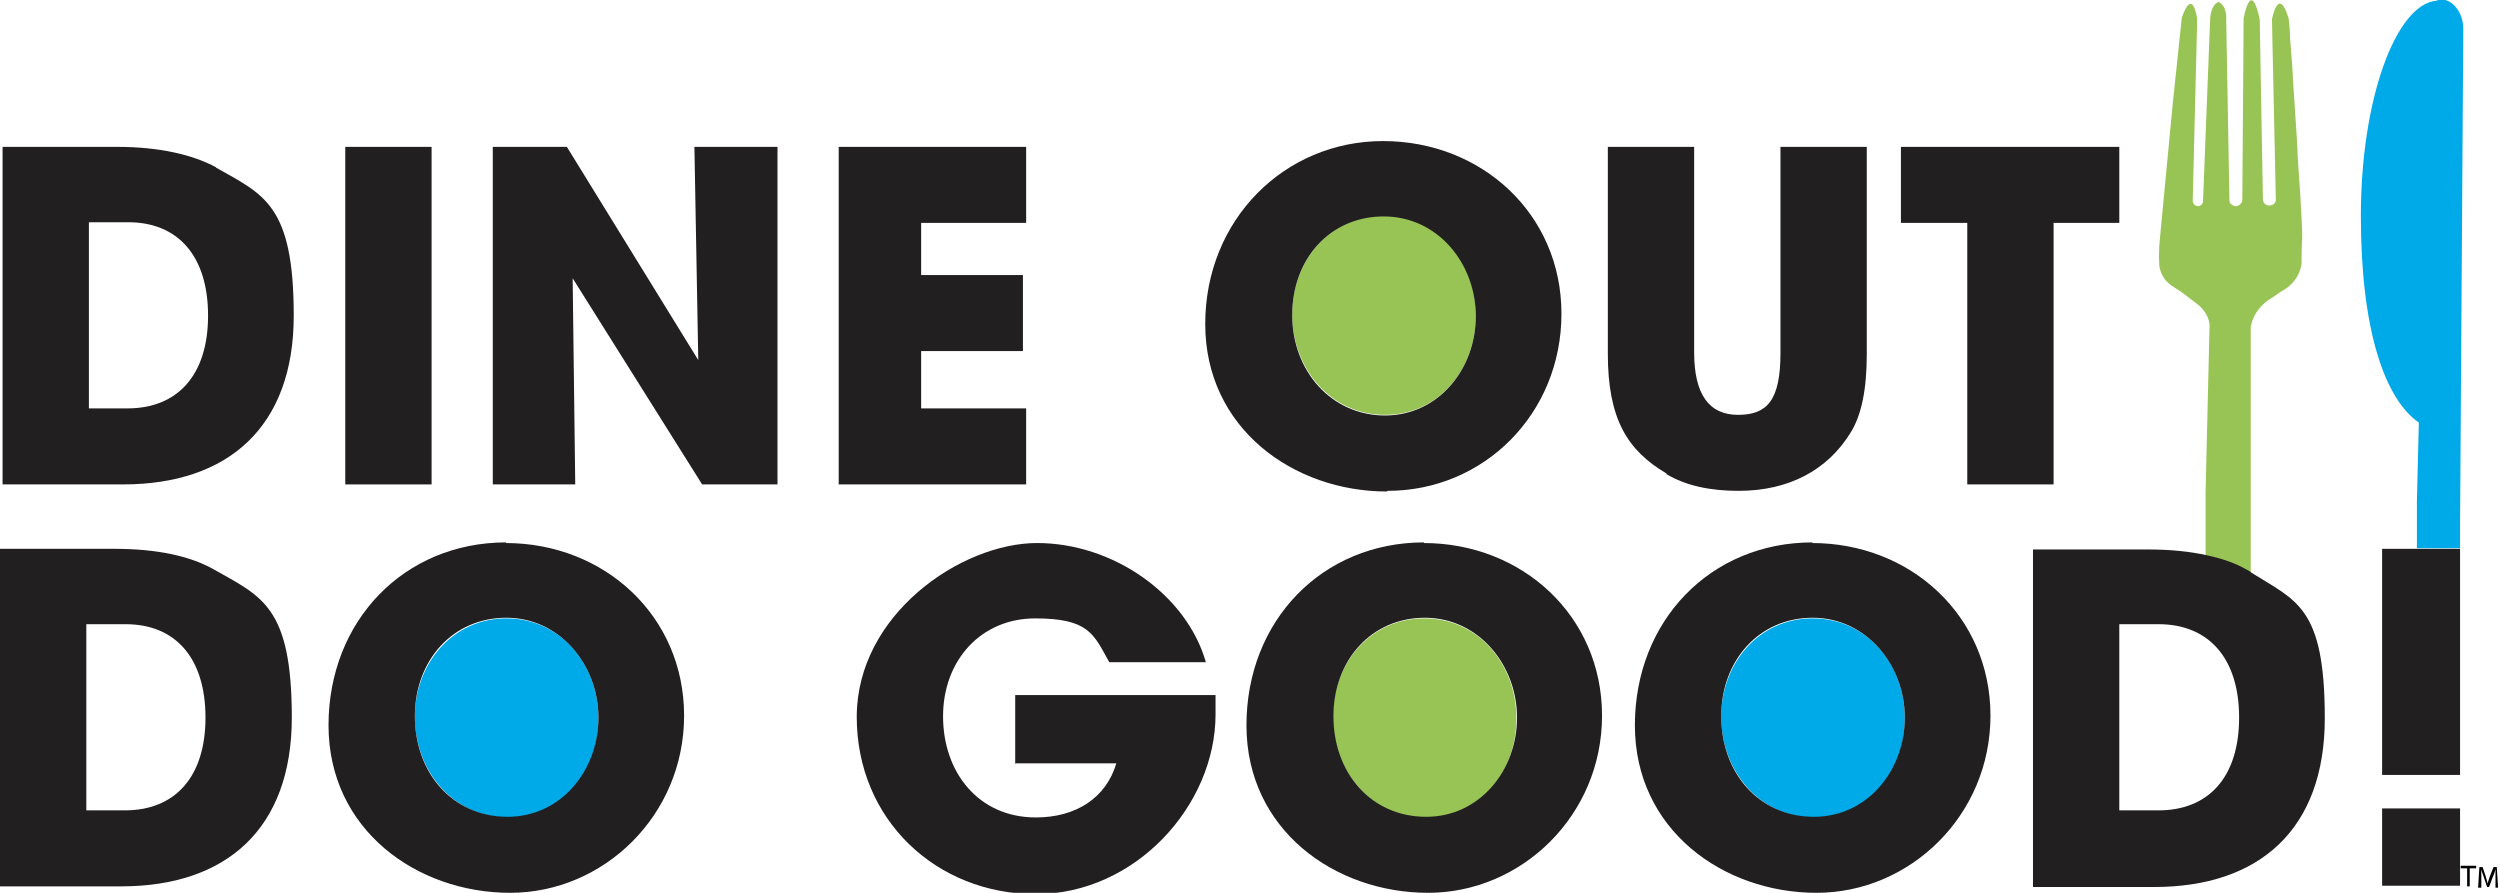
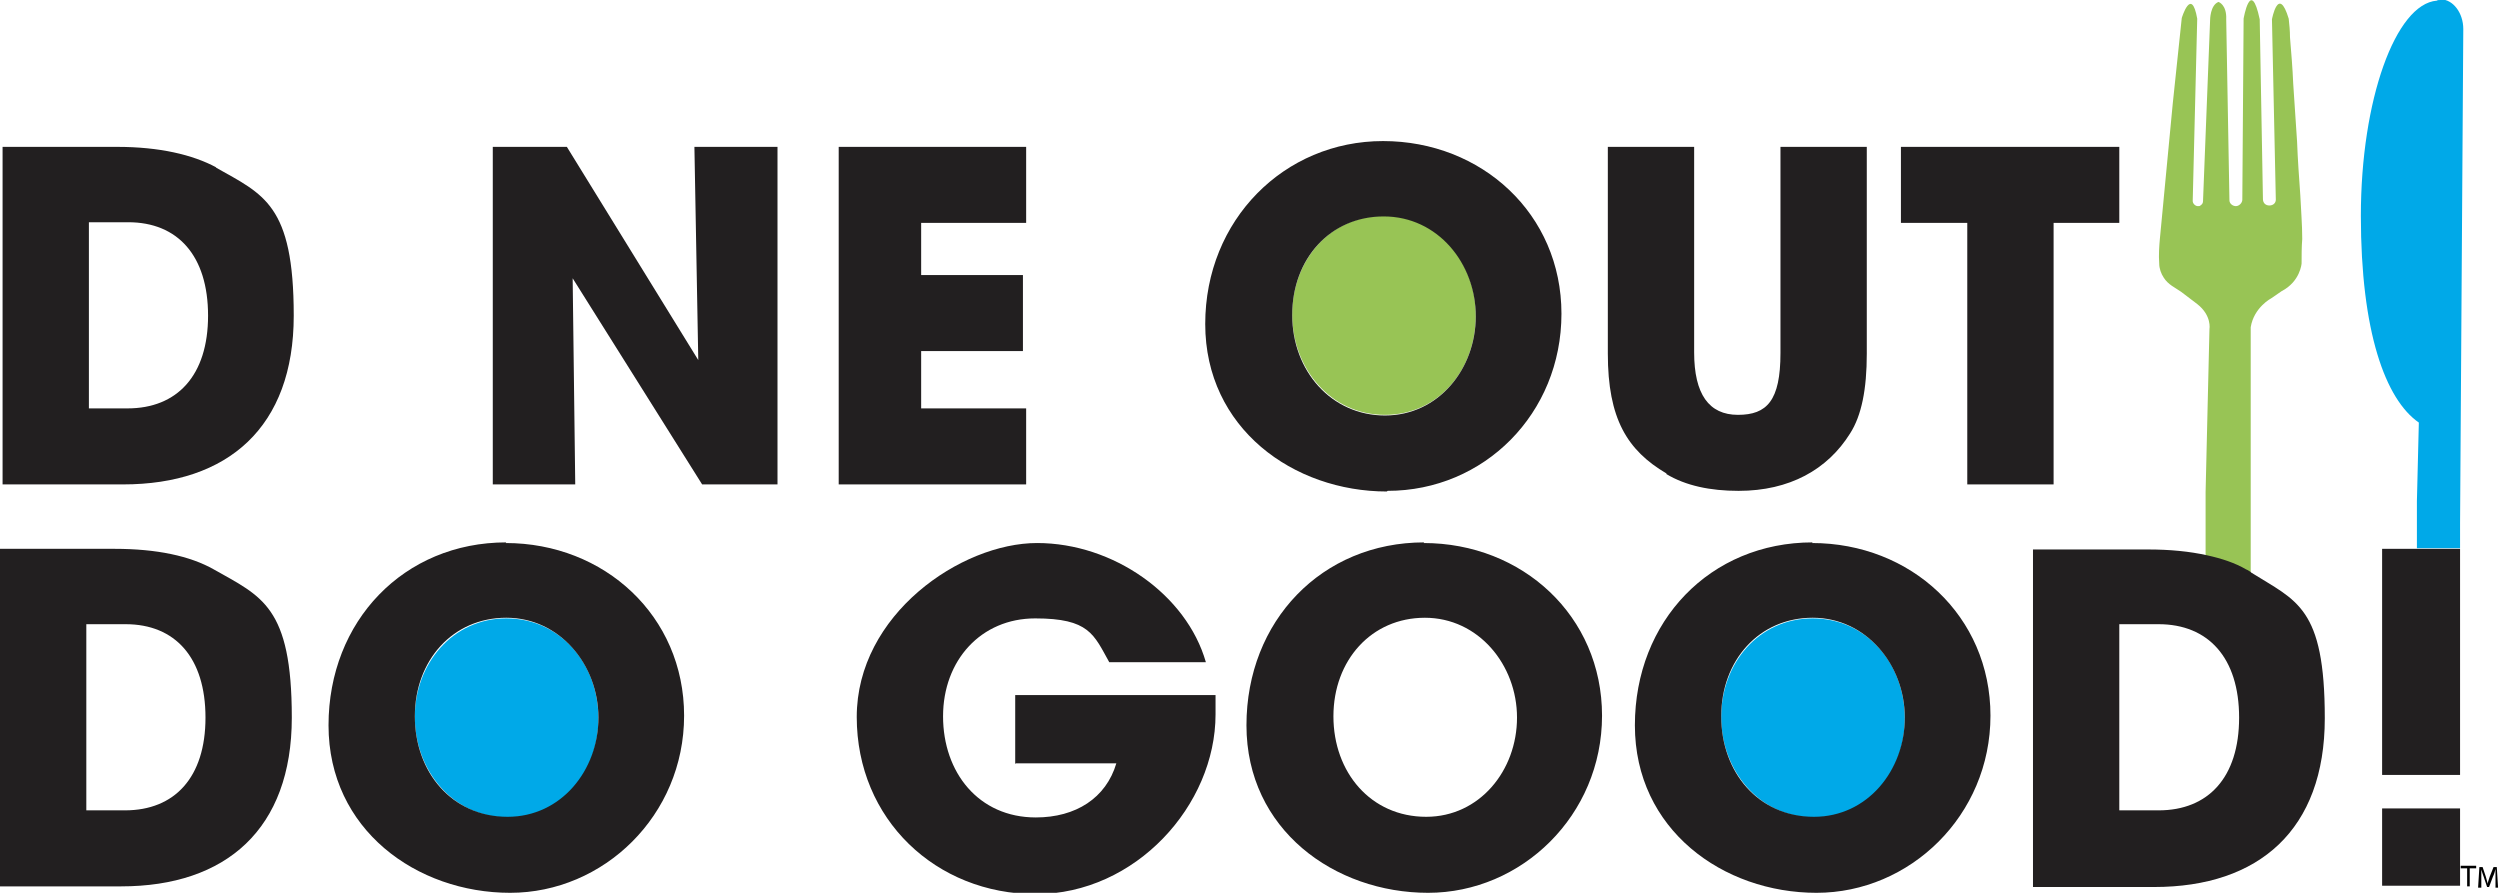
<svg xmlns="http://www.w3.org/2000/svg" id="Layer_2" viewBox="0 0 388.1 138.6">
  <defs>
    <style>      .st0 {        fill: none;      }      .st1 {        fill: #00a9e8;      }      .st2 {        fill: #98c455;      }      .st3 {        fill: #221f20;      }    </style>
  </defs>
  <g id="ABOUT">
    <g>
      <path class="st0" d="M19.9,34.6h-6.1v28.9h6c7.7,0,12.5-4.8,12.5-14.4s-4.7-14.5-12.5-14.5h0Z" />
-       <path class="st0" d="M19.5,96.9h-6.1v28.9h6c7.7,0,12.5-4.8,12.5-14.4s-4.7-14.5-12.4-14.5h0Z" />
+       <path class="st0" d="M19.5,96.9h-6.1v28.9h6c7.7,0,12.5-4.8,12.5-14.4s-4.7-14.5-12.4-14.5Z" />
      <path class="st0" d="M335,96.9h-6.1v28.9h6c7.7,0,12.5-4.8,12.5-14.4s-4.7-14.5-12.5-14.5h0Z" />
      <path class="st1" d="M378.9,0c-.3,0-.5,0-.6.1-6.4.5-11.8,15.4-11.8,33.4s3.8,28.5,9,32.1l-.3,12.2v7.3h6.7v4.6h0v-8.4h0l.5-76.8c0-2.5-1.6-4.6-3.5-4.6Z" />
      <path class="st2" d="M349.4,88.8v-16.5s0-.9,0-.9h0v-20.6c.5-3.1,3.2-4.5,3.2-4.5l1.6-1.1c2.9-1.5,3.1-4.3,3.1-4.3,0-1.2,0-2.6.1-3.8,0-2.3-.2-4.5-.3-6.8-.2-2.8-.4-5.6-.5-8.3-.2-3-.4-6-.6-9-.1-2.4-.3-4.8-.5-7.2,0-1-.1-2-.2-2.9-1.6-5.3-2.6.1-2.6.1l.6,28h0c0,.5-.4.9-1,.9s-1-.4-1-1h0s0,0,0,0l-.5-27.9c-1.4-6.6-2.5-.1-2.5-.1l-.2,28.1h0c0,.5-.5,1-1,1s-1-.4-1-.9h0s-.5-28.1-.5-28.1c.1-2.3-1.2-2.7-1.2-2.7-1.3.5-1.3,2.8-1.3,2.8l-1.1,28.1s0,0,0,0h0c0,.3-.1.5-.4.7-.1.1-.2.1-.4.1,0,0,0,0,0,0-.4,0-.8-.4-.8-.8s0,0,0,0l.7-28.3c-.9-5.1-2.4-.1-2.4-.1l-1.4,13.3-2,21c-.1,1.1-.2,2.5-.1,3.8,0,.8.3,1.6.7,2.2.7,1.1,1.7,1.5,2.7,2.2l2.5,1.9c2.3,1.8,1.9,3.9,1.9,3.9l-.6,25.3h0v10c2.4.5,4.4,1.3,6.1,2.2.2.1.4.3.7.4h0Z" />
      <path class="st3" d="M33.6,26c-3.7-2-8.9-3.2-15.4-3.2H.4v52.4h18.7c16.3,0,26.5-8.9,26.5-26.2s-4.7-18.8-12.1-23h0ZM19.8,63.4h-6v-28.9h6.1c7.7,0,12.4,5.2,12.4,14.5s-4.8,14.4-12.5,14.4h0Z" />
-       <rect class="st3" x="53.6" y="22.8" width="13.4" height="52.4" />
      <polygon class="st3" points="108.4 55.9 88 22.8 76.5 22.8 76.5 75.2 89.3 75.2 88.9 43.2 109 75.2 120.7 75.2 120.7 22.8 107.8 22.8 108.4 55.9" />
      <polygon class="st3" points="159.3 63.4 143 63.4 143 54.5 158.8 54.5 158.8 42.7 143 42.7 143 34.6 159.3 34.6 159.3 22.8 130.2 22.8 130.2 75.2 159.3 75.2 159.3 63.4" />
      <path class="st2" d="M215,64.4c8.3,0,14.1-7,14.1-15.4s-5.9-15.5-14.3-15.5-14.2,7-14.2,15.3,5.9,15.6,14.4,15.6h0Z" />
      <path class="st3" d="M215.4,76.2c15,0,27-12,27-27.5s-12.4-26.8-27.7-26.8-27.6,12.2-27.6,28.4,13.7,26,28.2,26h0ZM214.8,33.6c8.4,0,14.3,7.3,14.3,15.5s-5.8,15.4-14.1,15.4-14.4-6.9-14.4-15.6,5.9-15.3,14.2-15.3h0Z" />
      <path class="st3" d="M258.7,73.6c3,1.8,6.8,2.6,11.2,2.6,7.9,0,13.8-3.3,17.3-8.9,1.8-2.8,2.6-6.9,2.6-12.4V22.8h-13.4v32c0,7.4-2.1,9.6-6.6,9.6s-6.8-3.2-6.8-9.7v-31.9h-13.4v32.1c0,10.1,3,15,9.1,18.6h0Z" />
      <polygon class="st3" points="305.4 75.2 318.8 75.2 318.8 34.6 329 34.6 329 22.8 295.1 22.8 295.1 34.6 305.4 34.6 305.4 75.2" />
      <path class="st3" d="M33.2,88.4c-3.7-2.1-8.9-3.2-15.4-3.2H0v52.4h18.8c16.3,0,26.5-8.9,26.5-26.2s-4.7-18.8-12.1-23h0ZM19.4,125.8h-6v-28.9h6.1c7.7,0,12.4,5.2,12.4,14.5s-4.8,14.4-12.5,14.4h0Z" />
      <path class="st1" d="M78.6,96c-8.3,0-14.2,7-14.2,15.3s5.9,15.6,14.4,15.6,14.1-7,14.1-15.4-5.9-15.5-14.3-15.5h0Z" />
      <path class="st3" d="M78.6,84.2c-15.9,0-27.6,12.2-27.6,28.4s13.7,26,28.2,26,27-12,27-27.5-12.4-26.8-27.7-26.8h0ZM78.8,126.8c-8.6,0-14.4-6.9-14.4-15.6s5.9-15.3,14.2-15.3,14.3,7.3,14.3,15.5-5.8,15.4-14.1,15.4h0Z" />
      <path class="st3" d="M157.7,118.5h15.6c-1.6,5.4-6.3,8.4-12.5,8.4-8.9,0-14.4-7-14.4-15.7s5.9-15.2,14.3-15.2,9.1,2.5,11.5,6.8h15c-3-10.5-14.4-18.5-26.2-18.5s-28,11.1-28,27,12.3,27.5,27.8,27.5,27.9-13.8,27.9-27.9v-3h-31.1v10.7h0Z" />
-       <path class="st2" d="M221.1,96c-8.4,0-14.2,7-14.2,15.3s5.9,15.6,14.4,15.6,14.1-7,14.1-15.4-5.9-15.5-14.3-15.5h0Z" />
      <path class="st3" d="M221.1,84.2c-15.9,0-27.6,12.2-27.6,28.4s13.7,26,28.2,26,27-12,27-27.5-12.4-26.8-27.7-26.8h0ZM221.4,126.8c-8.6,0-14.4-6.9-14.4-15.6s5.9-15.3,14.2-15.3,14.3,7.3,14.3,15.5-5.8,15.4-14.1,15.4h0Z" />
      <path class="st1" d="M281.4,96c-8.4,0-14.2,7-14.2,15.3s5.9,15.6,14.4,15.6,14.1-7,14.1-15.4-5.9-15.5-14.3-15.5h0Z" />
      <path class="st3" d="M281.4,84.2c-15.9,0-27.6,12.2-27.6,28.4s13.7,26,28.2,26,27-12,27-27.5-12.4-26.8-27.7-26.8h0ZM281.6,126.8c-8.6,0-14.4-6.9-14.4-15.6s5.9-15.3,14.2-15.3,14.3,7.3,14.3,15.5-5.8,15.4-14.1,15.4h0Z" />
      <path class="st3" d="M349.4,88.8c-.2-.1-.4-.3-.7-.4-1.7-1-3.8-1.7-6.1-2.2-2.7-.6-5.7-.9-9.2-.9h-17.8v52.4h18.8c16.3,0,26.5-8.9,26.5-26.2s-4.4-18.2-11.4-22.6h0ZM335,125.8h-6v-28.9h6.1c7.7,0,12.5,5.2,12.5,14.5s-4.8,14.4-12.5,14.4h0Z" />
      <rect class="st3" x="369.8" y="125.5" width="12.1" height="12" />
      <polygon class="st3" points="375.1 85.2 369.8 85.2 369.8 120.3 381.9 120.3 381.9 89.8 381.9 85.2 375.1 85.2" />
    </g>
  </g>
  <g>
    <path d="M383,134.8h-1v-.4h2.4v.4h-1v2.8h-.4v-2.8Z" />
    <path d="M387.4,136.3c0-.4,0-1,0-1.4h0c-.1.4-.2.8-.4,1.2l-.6,1.6h-.3l-.5-1.5c-.2-.5-.3-.9-.4-1.2h0c0,.4,0,.9,0,1.4v1.4h-.5l.2-3.2h.5l.5,1.5c.1.4.2.7.3,1.1h0c0-.3.2-.7.3-1.1l.6-1.5h.5l.2,3.2h-.4v-1.4Z" />
  </g>
</svg>